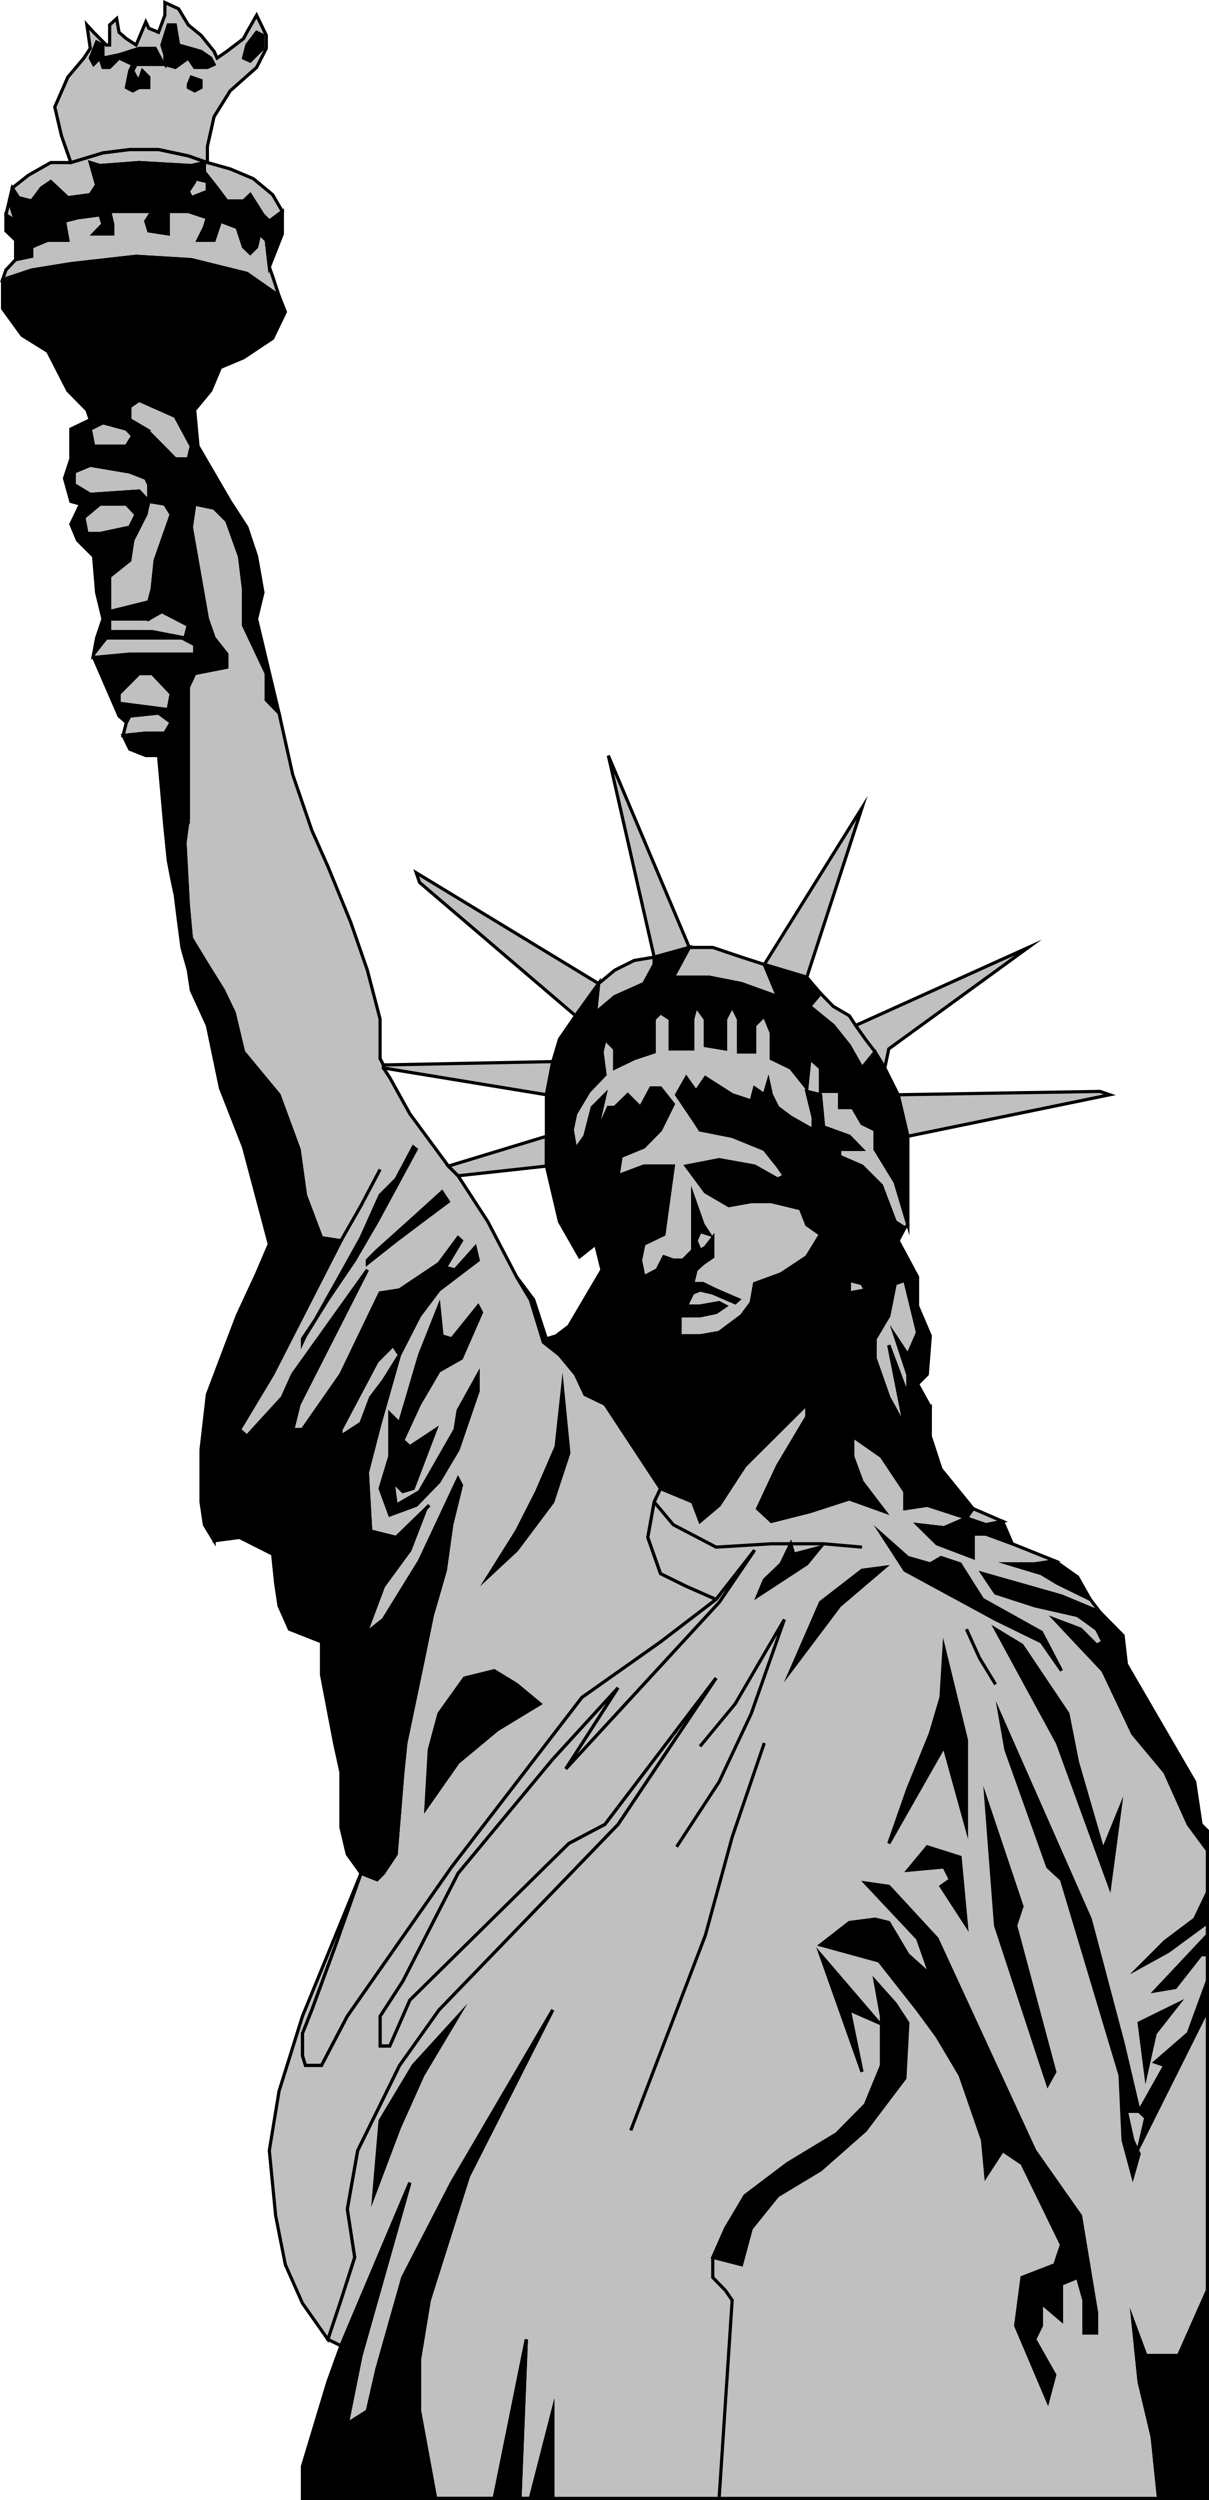
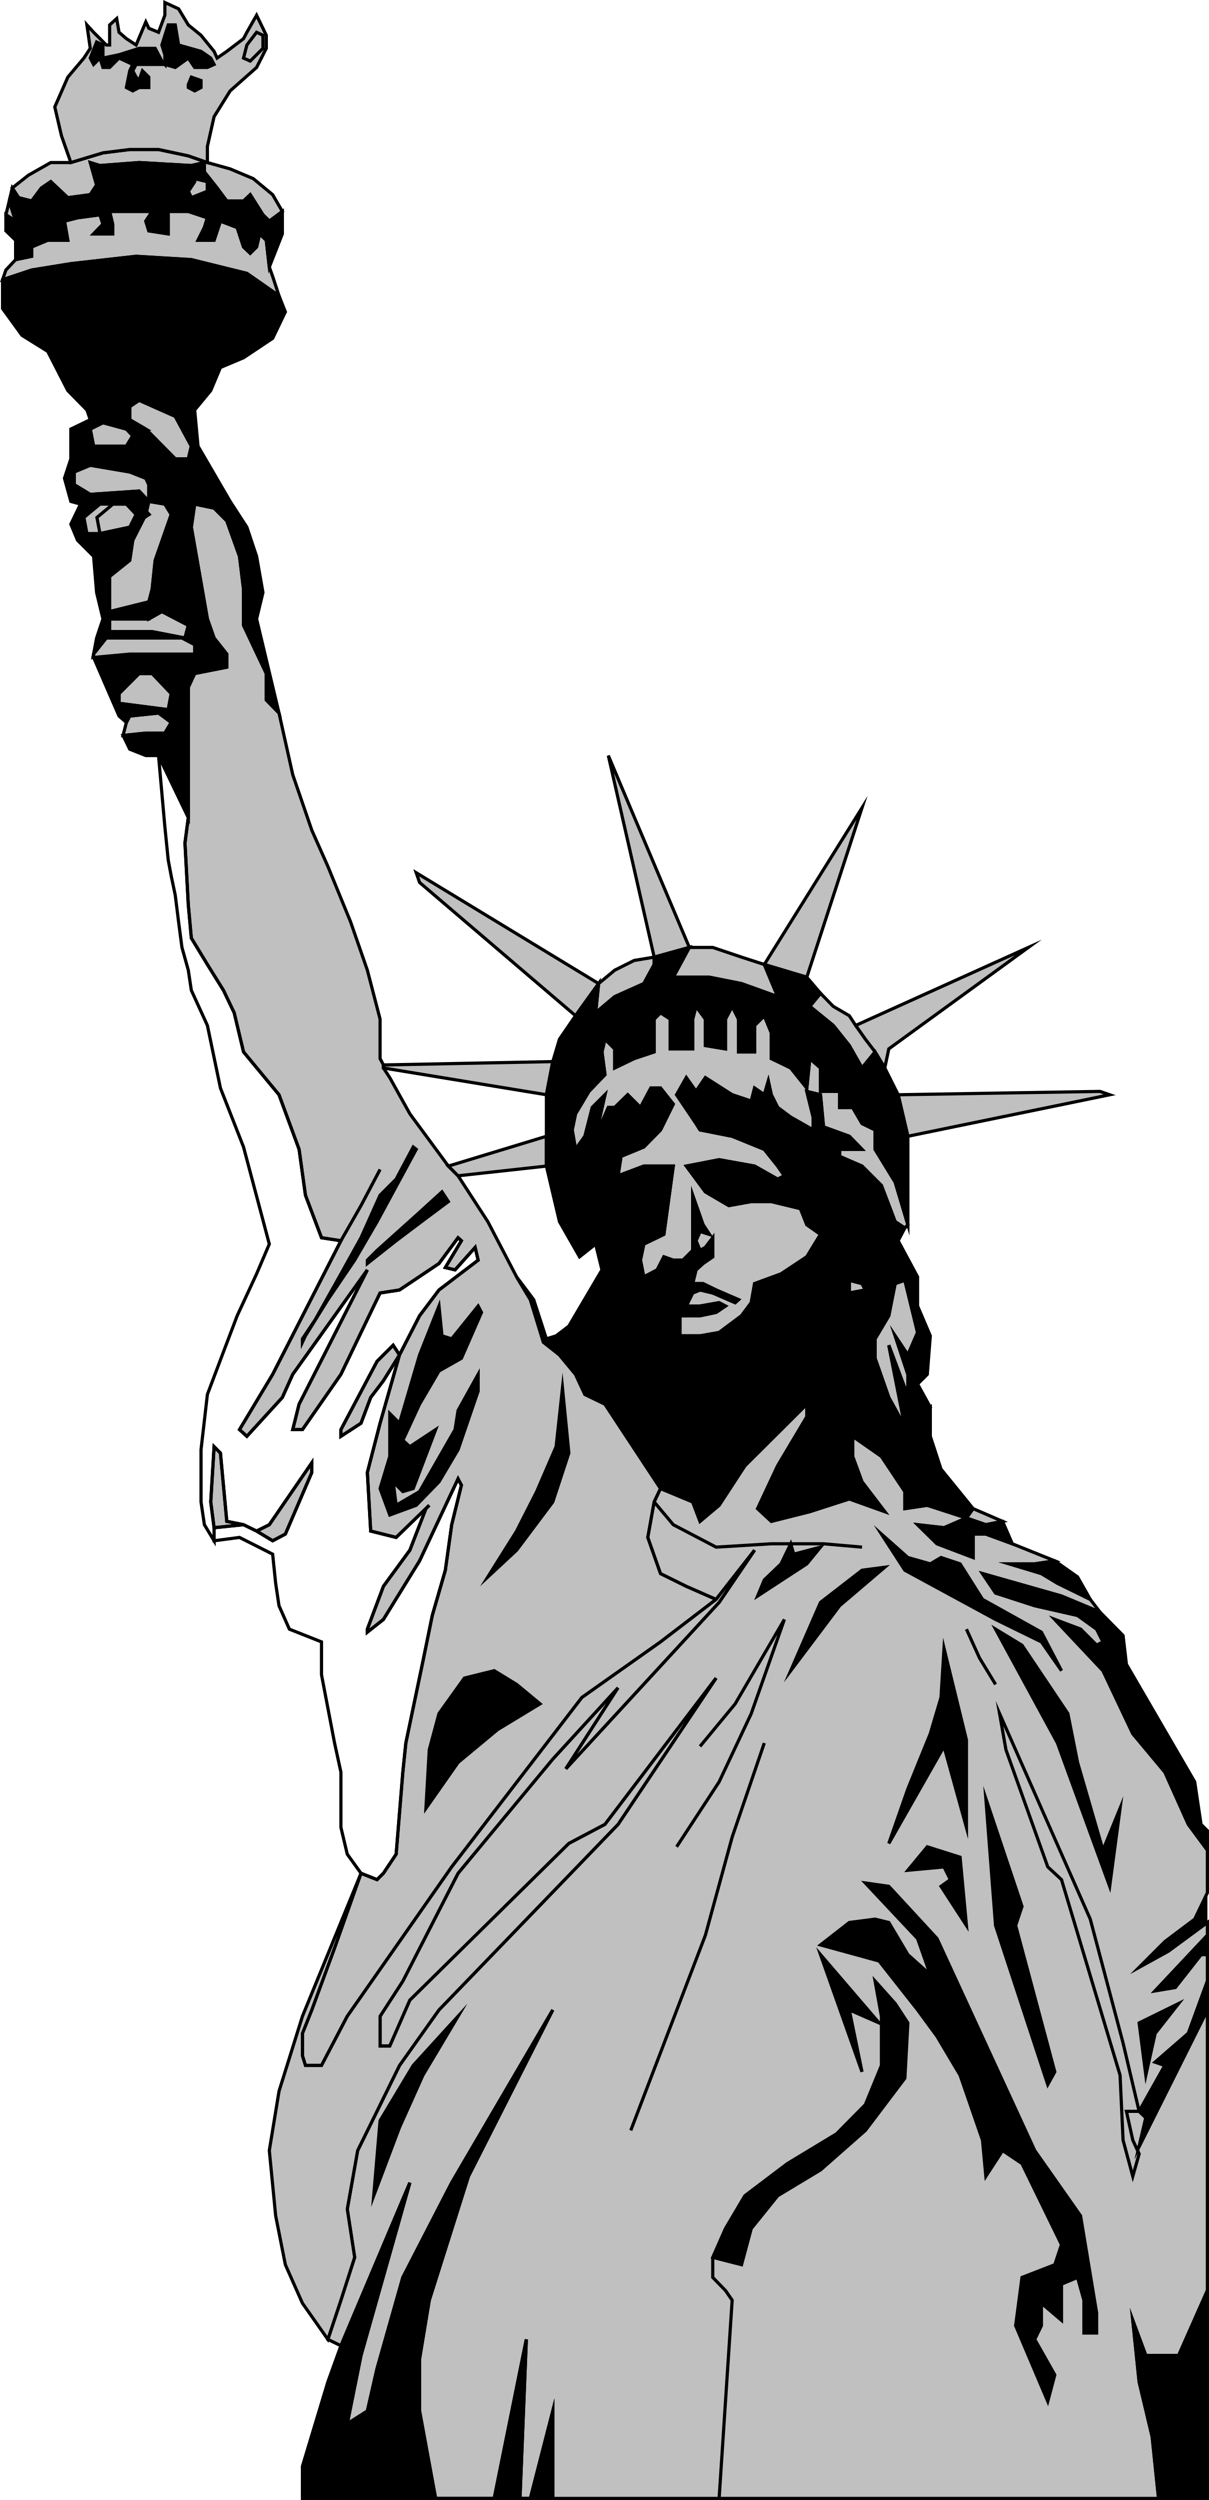
<svg xmlns="http://www.w3.org/2000/svg" width="361.24" height="746.619">
  <path fill="silver" d="m81.468 58.143-5.801-4.8-6.903-2.899-6.796-1.902-5.704-2-8.898-1.899h-8.602l-8 1-9.597 2.899h-6l-6.7 3.8-4.8 3.801 1.898 2.899 3.903 1 2.898-3.899 2.8-1.898 5.098 4.797 6.704-.899 1.898-2.898-1.898-6.703 2.898.902 11.7-.902 15.6.902 3.9-.902v2.8l3.8 4.801 2.898 3.899h5l2-1.899 3.801 6 1.903 1.899 3.898-2.899-2.898-5" />
  <path fill="none" stroke="#000" stroke-miterlimit="10" stroke-width=".952" d="m81.468 58.143-5.801-4.8-6.903-2.899-6.796-1.902-5.704-2-8.898-1.899h-8.602l-8 1-9.597 2.899h-6l-6.7 3.8-4.8 3.801 1.898 2.899 3.903 1 2.898-3.899 2.8-1.898 5.098 4.797 6.704-.899 1.898-2.898-1.898-6.703 2.898.902 11.7-.902 15.6.902 3.9-.902v2.8l3.8 4.801 2.898 3.899h5l2-1.899 3.801 6 1.903 1.899 3.898-2.899zm0 0" />
  <path fill="silver" d="m57.167 59.042-.903-1.899 1.903-2.898v-.903l3.8.903v2.898l-4.8 1.899" />
  <path fill="none" stroke="#000" stroke-miterlimit="10" stroke-width=".952" d="m57.167 59.042-.903-1.899 1.903-2.898v-.903l3.8.903v2.898zm0 0" />
  <path fill="silver" d="m4.667 77.542-2.903 3.101-1 2.899 8.704-2.899 11.699-1.898 19.5-2.203 16.5 1 16.597 4.101 9.602 6.7-1.898-5.801-1-2.797-.903-8-2-1.903-.898 3.903-1.903 1.898-2-1.898-1.898-5.8-5-1.903-1.898 5.703h-4.801l1.898-3.8.903-2.903-5.704-1.899h-6v6.7l-5.796-.899-.903-2.902 1.903-2.899H32.764l.903 3.801v2.898h-5.7l2.797-2.898-.898-2.8-6.7.898-3.902 1 1 5.703h-6l-4.796 2v2.797l-4.801 1" />
  <path fill="none" stroke="#000" stroke-miterlimit="10" stroke-width=".952" d="m4.667 77.542-2.903 3.101-1 2.899 8.704-2.899 11.699-1.898 19.5-2.203 16.5 1 16.597 4.101 9.602 6.7-1.898-5.801-1-2.797-.903-8-2-1.903-.898 3.903-1.903 1.898-2-1.898-1.898-5.8-5-1.903-1.898 5.703h-4.801l1.898-3.8.903-2.903-5.704-1.899h-6v6.7l-5.796-.899-.903-2.902 1.903-2.899H32.764l.903 3.801v2.898h-5.7l2.797-2.898-.898-2.8-6.7.898-3.902 1 1 5.703h-6l-4.796 2v2.797zm0 0" />
  <path fill="silver" d="M38.764 125.342v-3.898l2.801-1.902 10.801 4.8 4.8 8.903-.902 3.797h-3.898l-8.8-8.899-4.802-2.8" />
  <path fill="none" stroke="#000" stroke-miterlimit="10" stroke-width=".952" d="M38.764 125.342v-3.898l2.801-1.902 10.801 4.8 4.8 8.903-.902 3.797h-3.898l-8.8-8.899zm0 0" />
  <path fill="silver" d="M37.764 133.245h-9.796l-1-5.102 3.796-1.898 7 1.898 1.903 2-1.903 3.102" />
  <path fill="none" stroke="#000" stroke-miterlimit="10" stroke-width=".952" d="M37.764 133.245h-9.796l-1-5.102 3.796-1.898 7 1.898 1.903 2zm0 0" />
  <path fill="silver" d="m55.264 190.542-9.796-1.899H32.764v-3.8h11.704l3.898-2.2 7.898 4.102-1 3.797" />
  <path fill="none" stroke="#000" stroke-miterlimit="10" stroke-width=".952" d="m55.264 190.542-9.796-1.899H32.764v-3.8h11.704l3.898-2.2 7.898 4.102zm0 0" />
  <path fill="silver" d="m37.764 215.745 1-1.903 8.602-.898 3.8 2.8-1.902 3.2h-5.699l-6.8.7 1-3.9" />
  <path fill="none" stroke="#000" stroke-miterlimit="10" stroke-width=".952" d="m37.764 215.745 1-1.903 8.602-.898 3.8 2.8-1.902 3.2h-5.699l-6.8.7zm0 0" />
  <path fill="silver" d="M35.565 210.042v-2.899l6-6h3.903l5.699 6-.903 4.801-14.699-1.902" />
  <path fill="none" stroke="#000" stroke-miterlimit="10" stroke-width=".952" d="M35.565 210.042v-2.899l6-6h3.903l5.699 6-.903 4.801zm0 0" />
  <path fill="silver" d="m44.468 149.745-.903 3.898-3.898 7.7-.903 6-6 4.8v10.5l11.704-2.898 1-3.8.898-8.603 4.8-13.699-1.902-3.101-4.796-.797v-5l-.903-1.903-4.8-1.898-11.797-2-4.801 2v3.8l4.8 2.9 14.598-1 2.903 3.1" />
  <path fill="none" stroke="#000" stroke-miterlimit="10" stroke-width=".952" d="m44.468 149.745-.903 3.898-3.898 7.7-.903 6-6 4.8v10.5l11.704-2.898 1-3.8.898-8.603 4.8-13.699-1.902-3.101-4.796-.797v-5l-.903-1.903-4.8-1.898-11.797-2-4.801 2v3.8l4.8 2.9 14.598-1zm0 0" />
  <path fill="silver" d="m38.764 157.444-8.898 1.898h-3.898l-.903-4.8 4.801-4h7.898l2.903 3.101-1.903 3.801" />
-   <path fill="none" stroke="#000" stroke-miterlimit="10" stroke-width=".952" d="m38.764 157.444-8.898 1.898h-3.898l-.903-4.8 4.801-4h7.898l2.903 3.101zm0 0" />
+   <path fill="none" stroke="#000" stroke-miterlimit="10" stroke-width=".952" d="m38.764 157.444-8.898 1.898l-.903-4.8 4.801-4h7.898l2.903 3.101zm0 0" />
  <path fill="silver" d="m265.565 401.745 4.801 12.797h.898v-4.098l-3.796-11.5 3.796 5.7 2.903-6.7-3.801-15.602-2.898 1-1.903 9.602-4.097 6.898v5.801l4.097 11.7 4.801 8.699-4.8-24.297" />
  <path fill="none" stroke="#000" stroke-miterlimit="10" stroke-width=".952" d="m265.565 401.745 4.801 12.797h.898v-4.098l-3.796-11.5 3.796 5.7 2.903-6.7-3.801-15.602-2.898 1-1.903 9.602-4.097 6.898v5.801l4.097 11.7 4.801 8.699zm0 0" />
  <path fill="silver" d="m253.764 386.143 4.801-.898-1-1.903-3.8-1v3.801" />
  <path fill="none" stroke="#000" stroke-miterlimit="10" stroke-width=".952" d="m253.764 386.143 4.801-.898-1-1.903-3.8-1zm0 0" />
  <path fill="silver" d="m180.764 419.342-6-2.898-2.796-6-4.801-5.8-4.801-3.802-3.898-12.699-4.102-6.8-8.602-16.5-8.898-13.7-2.898-2.898-11.5-15.602-6-10.8-1.903-2.899v-.902l-1-1.899v-11.8l-3.8-14.598-5-14.403-6.797-16.597-4.801-10.8-5.7-16.603-4.101-18.398-3.8-3.902v-7.899l-6.802-14.398v-10.8l-1.199-9.802-3.8-10.601-3.797-3.797-5.801-1.203-1 6.902 4.8 27.398 2 5.7 3.797 4.8v3.903l-9.597 1.898-1.903 4.102v38.898l-1 7.602 1 18.5.903 9.898 4.8 7.899 4.797 7.703 3.204 6.7 2.796 11.698 10.602 12.801 6 16.3 1.898 13.7 4.801 12.7 5.801.898-20.398 39.902-9.903 16.5 2.2 2 10.601-11.602 3.102-6.898 22.296-31.2-20.398 40.098-1.898 7.602h2.898l11.5-16.5 8.898-18.5 2.801-5.8 5.801-.9 11.8-7.902 5.7-7.699 1 .899-4.8 8 2.902.703 6-6.703.898 3.8-11.7 8.903-5.8 7.7-6 11.698-1.898-2.898-4.801 4.797-10.801 20.402v2l6-3.902 2.898-7.7 3.801-5 4.801-7.699-5.8 20.399-3.802 14.703 1 17.5 7.602 1.898 9.898-9.601-1 1-4.796 12.402-7.903 10.8-4.8 12.798v.902l4.8-3.8 10.801-17.5 11.5-24.5 1 1.898-2.898 11.8-1.903 13.602-3.898 13.5-2.801 13.7-5.102 24.398-.898 8.703-2 24.5-3.8 5.7-1.9 1.897-4.8-1.898-7.898 22.3-6.801 18.5-2.801 7v6.7l.898 2.898h4.801l7.7-14.699 31.203-44.601 38.898-50.598 23.5-16.602 16.602-12.699-8.903-3.898-7.699-3.8-3.8-10.802 1.902-10.601 1.898-4-16.602-25.2" />
  <path fill="none" stroke="#000" stroke-miterlimit="10" stroke-width=".952" d="m180.764 419.342-6-2.898-2.796-6-4.801-5.8-4.801-3.802-3.898-12.699-4.102-6.8-8.602-16.5-8.898-13.7-2.898-2.898-11.5-15.602-6-10.8-1.903-2.899v-.902l-1-1.899v-11.8l-3.8-14.598-5-14.403-6.797-16.597-4.801-10.8-5.7-16.603-4.101-18.398-3.8-3.902v-7.899l-6.802-14.398v-10.8l-1.199-9.802-3.8-10.601-3.797-3.797-5.801-1.203-1 6.902 4.8 27.398 2 5.7 3.797 4.8v3.903l-9.597 1.898-1.903 4.102v38.898l-1 7.602 1 18.5.903 9.898 4.8 7.899 4.797 7.703 3.204 6.7 2.796 11.698 10.602 12.801 6 16.3 1.898 13.7 4.801 12.7 5.801.898-20.398 39.902-9.903 16.5 2.2 2 10.601-11.602 3.102-6.898 22.296-31.2-20.398 40.098-1.898 7.602h2.898l11.5-16.5 8.898-18.5 2.801-5.8 5.801-.9 11.8-7.902 5.7-7.699 1 .899-4.8 8 2.902.703 6-6.703.898 3.8-11.7 8.903-5.8 7.7-6 11.698-1.898-2.898-4.801 4.797-10.801 20.402v2l6-3.902 2.898-7.7 3.801-5 4.801-7.699-5.8 20.399-3.802 14.703 1 17.5 7.602 1.898 9.898-9.601-1 1-4.796 12.402-7.903 10.8-4.8 12.798v.902l4.8-3.8 10.801-17.5 11.5-24.5 1 1.898-2.898 11.8-1.903 13.602-3.898 13.5-2.801 13.7-5.102 24.398-.898 8.703-2 24.5-3.8 5.7-1.9 1.897-4.8-1.898-7.898 22.3-6.801 18.5-2.801 7v6.7l.898 2.898h4.801l7.7-14.699 31.203-44.601 38.898-50.598 23.5-16.602 16.602-12.699-8.903-3.898-7.699-3.8-3.8-10.802 1.902-10.601 1.898-4zm0 0" />
  <path fill="silver" d="m271.264 365.745-3.796-12.703-6-9.797v-5.801l-3.903-1.902-2.8-4.797h-3.899v-4.8h-5.7v-7l-3.198-2.802-.903 8.801-4.8-6-5.797-2.8v-7.7l-2.102-5.102-2.898 2.903v7.898h-4.801v-9.8l-1.903-3.801-2 3.8v8.903l-6-1v-7.903l-2.796-3.8-1 3.8v8.903h-6.704v-8.903l-2.898-1.898-1.898 1.898v9.801l-6 2-5.801 2.801v-5.7l-2.903-2.902-.898 3.801.898 6.801-4.796 5-4 6.7-1 4.8 1 5.8 2.796-3.902 2.204-8.597 3.796-3.801-2.796 12.398 3.796-8.597h1.903l3.898-3.801 3.801 3.8 3.102-5.8h2.898l3.8 4.8-3.8 7.7-5 5.098-6.8 2.8-.9 5.801 7.7-2.898h8.8l-2.8 20.398-6 2.899-1 4.8 1 5 4-2.097 2-3.903 2.8 1h2.9l2.902-2.898v-16.5l3.097 8.8 1.903 2.9-2.801-.9-1.2 2.798 1.2 2.902 1.597-.902 2.204-2.899v5.7l-2.903 2-2.097 1.902-1 4.097h3.097l3.903 1.903 6.699 2.898-1 .899-6.7-2.899-3.8-.898-2.2.898-1 2-.902 1.899h4.102l5.699-1 1.898 1-2.796 1.902-4.801 1h-6v6h6l5.699-1 6.7-5 2.902-3.902 1-5.7 7.898-2.898 7.7-5.102 4.1-6.699-4.1-2.898-1.9-4.801-8.698-2.102h-6l-6.704 1.2-7-4.098-5.699-7.7 9.801-1.902 10.602 1.903 6.898 3.898 2-1-2-2.898-4-5-9.602-3.903-9.597-1.898-1.2-1.902-5.8-8.598 2.898-5.102 2.903 4.102 2.796-4.102 8 5.102 5.704 1.898 1-3.898 2.898 2 1.2-4.102.902 4.102 1.898 3.8 3.898 2.9 6.704 3.8v-3.8l-1.903-7.7 4.102 1 .898 9.598 7.7 2.8 3.8 3.903h-6.699v2.097l6.7 2.903 5.8 5.797 4.102 10.8 2.898 1.903.898-1" />
  <path fill="none" stroke="#000" stroke-miterlimit="10" stroke-width=".952" d="m271.264 365.745-3.796-12.703-6-9.797v-5.801l-3.903-1.902-2.8-4.797h-3.899v-4.8h-5.7v-7l-3.198-2.802-.903 8.801-4.8-6-5.797-2.8v-7.7l-2.102-5.102-2.898 2.903v7.898h-4.801v-9.8l-1.903-3.801-2 3.8v8.903l-6-1v-7.903l-2.796-3.8-1 3.8v8.903h-6.704v-8.903l-2.898-1.898-1.898 1.898v9.801l-6 2-5.801 2.801v-5.7l-2.903-2.902-.898 3.801.898 6.801-4.796 5-4 6.7-1 4.8 1 5.8 2.796-3.902 2.204-8.597 3.796-3.801-2.796 12.398 3.796-8.597h1.903l3.898-3.801 3.801 3.8 3.102-5.8h2.898l3.8 4.8-3.8 7.7-5 5.098-6.8 2.8-.9 5.801 7.7-2.898h8.8l-2.8 20.398-6 2.899-1 4.8 1 5 4-2.097 2-3.903 2.8 1h2.9l2.902-2.898v-16.5l3.097 8.8 1.903 2.9-2.801-.9-1.2 2.798 1.2 2.902 1.597-.902 2.204-2.899v5.7l-2.903 2-2.097 1.902-1 4.097h3.097l3.903 1.903 6.699 2.898-1 .899-6.7-2.899-3.8-.898-2.2.898-1 2-.902 1.899h4.102l5.699-1 1.898 1-2.796 1.902-4.801 1h-6v6h6l5.699-1 6.7-5 2.902-3.902 1-5.7 7.898-2.898 7.7-5.102 4.1-6.699-4.1-2.898-1.9-4.801-8.698-2.102h-6l-6.704 1.2-7-4.098-5.699-7.7 9.801-1.902 10.602 1.903 6.898 3.898 2-1-2-2.898-4-5-9.602-3.903-9.597-1.898-1.2-1.902-5.8-8.598 2.898-5.102 2.903 4.102 2.796-4.102 8 5.102 5.704 1.898 1-3.898 2.898 2 1.2-4.102.902 4.102 1.898 3.8 3.898 2.9 6.704 3.8v-3.8l-1.903-7.7 4.102 1 .898 9.598 7.7 2.8 3.8 3.903h-6.699v2.097l6.7 2.903 5.8 5.797 4.102 10.8 2.898 1.903zm0 0" />
  <path fill="silver" d="m163.264 348.245-26.398 2.898-2.898-2.898 29.296-8.903v8.903" />
  <path fill="none" stroke="#000" stroke-miterlimit="10" stroke-width=".952" d="m163.264 348.245-26.398 2.898-2.898-2.898 29.296-8.903zm0 0" />
  <path fill="silver" d="m163.264 326.944-48.699-8v-.902l50.602-1-1.903 9.902" />
  <path fill="none" stroke="#000" stroke-miterlimit="10" stroke-width=".952" d="m163.264 326.944-48.699-8v-.902l50.602-1zm0 0" />
  <path fill="silver" d="m241.065 291.842 16.5-50.597-29.199 46.797 4 9.601-10.8-3.898-9.598-1.903h-10.801l4.8-8.898-24.203-57.3 13.704 60.198v2.2l-3.102 5.703-8.7 3.898-5.698 4.801.898-8.7-6.898 9.598-46.602-39.8-1-2.899 54.5 33.102 4.8-4 5.802-2.903 6-1 10.5-2.898h7l8.597 2.898 6.801 2.2 12.7 3.8" />
  <path fill="none" stroke="#000" stroke-miterlimit="10" stroke-width=".952" d="m241.065 291.842 16.5-50.597-29.199 46.797 4 9.601-10.8-3.898-9.598-1.903h-10.801l4.8-8.898-24.203-57.3 13.704 60.198v2.2l-3.102 5.703-8.7 3.898-5.698 4.801.898-8.7-6.898 9.598-46.602-39.8-1-2.899 54.5 33.102 4.8-4 5.802-2.903 6-1 10.5-2.898h7l8.597 2.898 6.801 2.2zm0 0" />
  <path fill="silver" d="m255.667 306.245 51.597-23.301-41.699 30.3-1.199 5.7-2.898-4.8-3.903 4.8-3.8-6.7-4.797-6-7-5.702 3.199-3.899 3.8 3.899 4.797 2.8 1.903 2.903" />
  <path fill="none" stroke="#000" stroke-miterlimit="10" stroke-width=".952" d="m255.667 306.245 51.597-23.301-41.699 30.3-1.199 5.7-2.898-4.8-3.903 4.8-3.8-6.7-4.797-6-7-5.702 3.199-3.899 3.8 3.899 4.797 2.8zm0 0" />
  <path fill="silver" d="m268.366 326.944 60.3-1 2.9 1-60.302 12.398-2.898-12.398" />
  <path fill="none" stroke="#000" stroke-miterlimit="10" stroke-width=".952" d="m268.366 326.944 60.3-1 2.9 1-60.302 12.398zm0 0" />
  <path fill="silver" d="M214.866 746.143h131.3l-1.902-18.398-3.898-16.403-1.898-18.398 3.898 10.5h9.8l8.598-19.402v-83.797l-20.398 40.797 2-8.598-2-1.902 7.7-13.7-2.9-1 9.9-8.597 5.698-15.602v-7.898h-1.898l-7.7 9.797-6 1 15.598-16.598v-3.8l-11.699 8.6-8.699 4.798 7.7-7.7 8.902-6.699 3.796-7.898v-12.703l-5.699-7.7-7-15.597-9.597-11.5-8.903-18.801-14.398-15.3 7.699 2.898 4.8 4.8 1.9-1-1.9-3.8-5.698-4.098-12.801-2.902-11.7-3.797-3.902-5.801 23.602 6.7 11.5 4.8-2.903-3.8-9.796-4.802-4.801-2.898-9.602-2.902h7.602l6-.899-12.7-5.101-7.902-2.899h-3.8v7l-10.797-4.101-5.801-5.7 7.898.903 6.7-2.903 2-2.8 8.8 3.8-5 1-5.8-2-11.7-3.8-6.699 1v-5.098l-7-10.5-8.602-6v6l2.801 7.598 6.801 8.902-10.602-3.8-11.796 3.8-11.5 2.898-4.102-3.8 6-12.797 8.7-14.602v-3.8l-18.5 18.402-7.7 11.797-5.7 4.8-2.198-5.8-9.602-4-1.898 4-1.903 10.601 3.801 10.801 7.7 3.8 8.902 3.9 11.5-14.7-10.602 15.598-45.8 49.703 15.6-24.203-19.5 21.3-28.3 34.102-16.5 32.2-6.8 10.5v8.898h2.902l6-13.7 47.5-46.8 10.796-5.7 33.204-43.699-29.301 43.7-53.5 55.402-11.801 16.597-12.5 25.403-3.102 17.5 2.204 14.398-4.102 12.801-3.898 11.7 3.898 1.898 20.602-48.7-14.602 51.602-4.102 20.398 6-3.8 2.903-12.7 7.699-27.199 14.602-28.3 30.199-51.598-25.2 49.7-11.703 37-2.898 17.5v15.597l4.8 26.101h17.5l9.598-47.5-1.898 47.5h3.102l6.699-26.101v26.101h49.699" />
  <path fill="none" stroke="#000" stroke-miterlimit="10" stroke-width=".952" d="M214.866 746.143h131.3l-1.902-18.398-3.898-16.403-1.898-18.398 3.898 10.5h9.8l8.598-19.402v-83.797l-20.398 40.797 2-8.598-2-1.902 7.7-13.7-2.9-1 9.9-8.597 5.698-15.602v-7.898h-1.898l-7.7 9.797-6 1 15.598-16.598v-3.8l-11.699 8.6-8.699 4.798 7.7-7.7 8.902-6.699 3.796-7.898v-12.703l-5.699-7.7-7-15.597-9.597-11.5-8.903-18.801-14.398-15.3 7.699 2.898 4.8 4.8 1.9-1-1.9-3.8-5.698-4.098-12.801-2.902-11.7-3.797-3.902-5.8 23.602 6.698 11.5 4.801-2.903-3.8-9.796-4.802-4.801-2.898-9.602-2.902h7.602l6-.899-12.7-5.101-7.902-2.899h-3.8v7l-10.797-4.101-5.801-5.7 7.898.903 6.7-2.903 2-2.8 8.8 3.8-5 1-5.8-2-11.7-3.8-6.699 1v-5.098l-7-10.5-8.602-6v6l2.801 7.598 6.801 8.902-10.602-3.8-11.796 3.8-11.5 2.898-4.102-3.8 6-12.797 8.7-14.602v-3.8l-18.5 18.402-7.7 11.797-5.7 4.8-2.198-5.8-9.602-4-1.898 4-1.903 10.601 3.801 10.801 7.7 3.8 8.902 3.9 11.5-14.7-10.602 15.598-45.8 49.703 15.6-24.203-19.5 21.3-28.3 34.102-16.5 32.2-6.8 10.5v8.898h2.902l6-13.7 47.5-46.8 10.796-5.7 33.204-43.699-29.301 43.7-53.5 55.402-11.801 16.597-12.5 25.403-3.102 17.5 2.204 14.398-4.102 12.801-3.898 11.7 3.898 1.898 20.602-48.7-14.602 51.602-4.102 20.398 6-3.8 2.903-12.7 7.699-27.199 14.602-28.3 30.199-51.598-25.2 49.7-11.703 37-2.898 17.5v15.597l4.8 26.101h17.5l9.598-47.5-1.898 47.5h3.102l6.699-26.101v26.101zm0 0" />
  <path fill="silver" d="m25.065 17.342 1.903-2.898-1-7 2 2.2 3.796 3.8h1v-6l2.102-1.902.7 4.101 2.198 1.899 2.903 1.902 2.898-6.902.903 1.902 2.898 1.2 1.898-5.102V.745l4.102 1.898 2.898 4.801 3.801 3.098 3.903 4.8.898 2 2.898-2 5-3.8 1-1.899 2.903-5.101 2.898 6v3.902l-2.898 5.7-7.903 7-4.796 7.698-2 8.903v4.797l-5.704-2-8.898-1.899h-8.602l-8 1-9.597 2.899-2.801-8-2-8.598 3.898-8.902 4.801-5.7" />
  <path fill="none" stroke="#000" stroke-miterlimit="10" stroke-width=".952" d="m25.065 17.342 1.903-2.898-1-7 2 2.2 3.796 3.8h1v-6l2.102-1.902.7 4.101 2.198 1.899 2.903 1.902 2.898-6.902.903 1.902 2.898 1.2 1.898-5.102V.745l4.102 1.898 2.898 4.801 3.801 3.098 3.903 4.8.898 2 2.898-2 5-3.8 1-1.899 2.903-5.101 2.898 6v3.902l-2.898 5.7-7.903 7-4.796 7.698-2 8.903v4.797l-5.704-2-8.898-1.899h-8.602l-8 1-9.597 2.899-2.801-8-2-8.598 3.898-8.902zm0 0" />
  <path fill="silver" stroke="#000" stroke-miterlimit="10" stroke-width=".952" d="m2.764 60.042-1 4.101 2.903 1.899zm0 0" />
  <path fill="silver" d="m63.968 432.042 1.898 1.902 1.898 20.398 5 1 3.903 1.903 3.8-1.903 12.7-18.5v2.903l-7.903 18.398-3.796 2-4.801-2.898-3.903-1.903-8.796.903-1-7.703 1-16.5" />
  <path fill="none" stroke="#000" stroke-miterlimit="10" stroke-width=".952" d="m63.968 432.042 1.898 1.902 1.898 20.398 5 1 3.903 1.903 3.8-1.903 12.7-18.5v2.903l-7.903 18.398-3.796 2-4.801-2.898-3.903-1.903-8.796.903-1-7.703zm0 0" />
  <path d="m179.866 379.245-1.898-7.703-4.801 3.8-6-10.5-3.903-16.597v-21.301l1.903-9.902 2-6.7 4.8-7 6.899-9.597-.898 8.699 5.699-4.8 8.699-3.9 3.102-5.702v-2.2l10.5-2.898-4.801 8.898h10.8l9.598 1.903 10.801 3.898-4-9.601 12.7 3.8 4.1 4.801-3.198 3.899 7 5.703 4.796 6 3.801 6.699 3.903-4.8 2.898 4.8 4 8 2.898 12.398v26.403l-3.796-12.703-6-9.797v-5.801l-3.903-1.902-2.8-4.797h-3.899v-4.801h-5.7v-7l-3.198-2.8-.903 8.8-4.8-6-5.797-2.8v-7.7l-2.102-5.102-2.898 2.903v7.898h-4.801v-9.8l-1.903-3.801-2 3.8v8.903l-6-1v-7.903l-2.796-3.8-1 3.8v8.903h-6.704v-8.903l-2.898-1.898-1.898 1.898v9.801l-6 2-5.801 2.801v-5.7l-2.903-2.902-.898 3.801.898 6.801-4.796 5-4 6.7-1 4.8 1 5.8 2.796-3.902 2.204-8.597 3.796-3.801-2.796 12.398 3.796-8.597h1.903l3.898-3.801 3.801 3.8 3.102-5.8h2.898l3.8 4.8-3.8 7.7-5 5.098-6.8 2.8-.9 5.801 7.7-2.898h8.8l-2.8 20.398-6 2.899-1 4.8 1 5-12.5-2.097" />
  <path fill="none" stroke="#000" stroke-miterlimit="10" stroke-width=".952" d="m179.866 379.245-1.898-7.703-4.801 3.8-6-10.5-3.903-16.597v-21.301l1.903-9.902 2-6.7 4.8-7 6.899-9.597-.898 8.699 5.699-4.8 8.699-3.9 3.102-5.702v-2.2l10.5-2.898-4.801 8.898h10.8l9.598 1.903 10.801 3.898-4-9.601 12.7 3.8 4.1 4.801-3.198 3.899 7 5.703 4.796 6 3.801 6.699 3.903-4.8 2.898 4.8 4 8 2.898 12.398v26.403l-3.796-12.703-6-9.797v-5.801l-3.903-1.902-2.8-4.797h-3.899v-4.801h-5.7v-7l-3.198-2.8-.903 8.8-4.8-6-5.797-2.8v-7.7l-2.102-5.102-2.898 2.903v7.898h-4.801v-9.8l-1.903-3.801-2 3.8v8.903l-6-1v-7.903l-2.796-3.8-1 3.8v8.903h-6.704v-8.903l-2.898-1.898-1.898 1.898v9.801l-6 2-5.801 2.801v-5.7l-2.903-2.902-.898 3.801.898 6.801-4.796 5-4 6.7-1 4.8 1 5.8 2.796-3.902 2.204-8.597 3.796-3.801-2.796 12.398 3.796-8.597h1.903l3.898-3.801 3.801 3.8 3.102-5.8h2.898l3.8 4.8-3.8 7.7-5 5.098-6.8 2.8-.9 5.801 7.7-2.898h8.8l-2.8 20.398-6 2.899-1 4.8 1 5zm0 0" />
  <path d="m76.667 166.143-2.903-8.699-5-7.7-9.597-16.5-1-10.8 4.8-5.8 2.899-6.9 6.898-2.902 8.704-5.8 3.796-7.899-1.898-4.8-9.602-6.7-16.597-4.101-16.5-1-19.5 2.203-11.7 1.898-8.703 2.899v8.601l5.801 8 7.7 4.801 6 11.7 5.703 5.8 1 2.898-5.801 2.801v8.899l-1.903 5.8 1.903 6.903 2.898.797-2.898 6 2 4.8 4.8 4.801.899 10.801 1.898 7.898-1.898 5.7-.898 4.8 3.796-4.8h23.5l-9.796-1.899H32.764v-3.8h11.704v-5.098l-11.704 2.898v-10.5l6-4.8.903-6 3.898-7.7h-2.898l-1.903 3.801-8.898 1.898h-3.898l-.903-4.8 4.801-4h7.898l2.903 3.101h2.898l.903-3.898-2.903-3.102-14.597 1-4.801-2.898v-3.801l4.8-2 11.797 2-1-7.7h-9.796l-1-5.1 3.796-1.9 7 1.9h5.801l-4.8-2.802v-3.898l2.8-1.902 10.801 4.8 4.8 8.903-.902 3.797h-3.898l-8.8-8.899h-5.802l1.903 2-1.903 3.102 1 7.699 4.801 1.898.903 1.903v5l4.796.797 1.903 3.101-4.801 13.7-.898 8.601-1 3.8v5.098l3.898-2.199 7.898 4.102-1 3.797h-.898l3.8 2v2.8H38.765l-10.796 1 7.597 17.5 2.2 1.903 1-1.903 8.601-.898 2.898-1-14.699-1.902v-2.899l6-6h3.903l5.699 6-.903 4.801-2.898 1 3.8 2.8-1.902 3.2h-5.699l-6.8.7 2 4.1 4.8 1.9h3.801l8.898 18.5v-38.9l1.903-4.1 9.597-1.9v-3.902l-3.796-4.8-2-5.7-4.801-27.398 1-6.902 5.8 1.203 3.797 3.797 3.801 10.601 1.2 9.801v10.8l6.8 14.4v7.898l3.801 3.902-6.7-28.102 1.9-7.898-1.9-10.8" />
  <path fill="none" stroke="#000" stroke-miterlimit="10" stroke-width=".952" d="m76.667 166.143-2.903-8.699-5-7.7-9.597-16.5-1-10.8 4.8-5.8 2.899-6.9 6.898-2.902 8.704-5.8 3.796-7.899-1.898-4.8-9.602-6.7-16.597-4.101-16.5-1-19.5 2.203-11.7 1.898-8.703 2.899v8.601l5.801 8 7.7 4.801 6 11.7 5.703 5.8 1 2.898-5.801 2.801v8.899l-1.903 5.8 1.903 6.903 2.898.797-2.898 6 2 4.8 4.8 4.801.899 10.801 1.898 7.898-1.898 5.7-.898 4.8 3.796-4.8h23.5l-9.796-1.899H32.764v-3.8h11.704v-5.098l-11.704 2.898v-10.5l6-4.8.903-6 3.898-7.7h-2.898l-1.903 3.801-8.898 1.898h-3.898l-.903-4.8 4.801-4h7.898l2.903 3.101h2.898l.903-3.898-2.903-3.102-14.597 1-4.801-2.898v-3.801l4.8-2 11.797 2-1-7.7h-9.796l-1-5.1 3.796-1.9 7 1.9h5.801l-4.8-2.802v-3.898l2.8-1.902 10.801 4.8 4.8 8.903-.902 3.797h-3.898l-8.8-8.899h-5.802l1.903 2-1.903 3.102 1 7.699 4.801 1.898.903 1.903v5l4.796.797 1.903 3.101-4.801 13.7-.898 8.601-1 3.8v5.098l3.898-2.199 7.898 4.102-1 3.797h-.898l3.8 2v2.8H38.765l-10.796 1 7.597 17.5 2.2 1.903 1-1.903 8.601-.898 2.898-1-14.699-1.902v-2.899l6-6h3.903l5.699 6-.903 4.801-2.898 1 3.8 2.8-1.902 3.2h-5.699l-6.8.7 2 4.1 4.8 1.9h3.801l8.898 18.5v-38.9l1.903-4.1 9.597-1.9v-3.902l-3.796-4.8-2-5.7-4.801-27.398 1-6.902 5.8 1.203 3.797 3.797 3.801 10.601 1.2 9.801v10.8l6.8 14.4v7.898l3.801 3.902-6.7-28.102 1.9-7.898zm0 0" />
  <path d="m3.667 56.143-.903 3.899 1.903 6-2.903-1.899v4.801l2.903 2.8v5.798l4.8-1v-2.797l4.797-2h6l-1-5.703 3.903-1 6.699-.899.898 2.801-2.796 2.898h5.699v-2.898l-.903-3.8h12.704l-1.903 2.898.903 2.902 5.796.898v-6.699h6l5.704 1.899-.903 2.902-1.898 3.8h4.8l1.899-5.702 5 1.902 1.898 5.8 2 1.9 1.903-1.9.898-3.902 2 1.903.903 8 3.898-9.903v-6.699l-3.898 2.899-1.903-1.899-3.8-6-2 1.899h-5l-2.899-3.899-2.898 1-4.801 1.899-.903-1.899 1.903-2.898v-.903l3.8.903v2.898l2.899-1-3.8-4.8v-2.801l-3.9.902-15.6-.902-11.7.902-2.898-.902 1.898 6.703-1.898 2.898-6.704.899-5.097-4.797-2.801 1.898-2.898 3.899-3.903-1-1.898-2.899" />
  <path fill="none" stroke="#000" stroke-miterlimit="10" stroke-width=".952" d="m3.667 56.143-.903 3.899 1.903 6-2.903-1.899v4.801l2.903 2.8v5.798l4.8-1v-2.797l4.797-2h6l-1-5.703 3.903-1 6.699-.899.898 2.801-2.796 2.898h5.699v-2.898l-.903-3.8h12.704l-1.903 2.898.903 2.902 5.796.898v-6.699h6l5.704 1.899-.903 2.902-1.898 3.8h4.8l1.899-5.702 5 1.902 1.898 5.8 2 1.9 1.903-1.9.898-3.902 2 1.903.903 8 3.898-9.903v-6.699l-3.898 2.899-1.903-1.899-3.8-6-2 1.899h-5l-2.899-3.899-2.898 1-4.801 1.899-.903-1.899 1.903-2.898v-.903l3.8.903v2.898l2.899-1-3.8-4.8v-2.801l-3.9.902-15.6-.902-11.7.902-2.898-.902 1.898 6.703-1.898 2.898-6.704.899-5.097-4.797-2.801 1.898-2.898 3.899-3.903-1zm0 0" />
  <path d="m210.065 377.342-2.097 1.903-1 4.097h3.097l3.903 1.903 6.699 2.898-1 .899-6.7-2.899-3.8-.898-2.2.898-1 2-.902 1.899h4.102l5.699-1 1.898 1-2.796 1.902-4.801 1h-6v6h6l5.699-1 6.7-5 2.902-3.902 1-5.7 7.898-2.898 7.7-5.102 4.1-6.699 8.598 13.7v3.8l4.801-.898-1-1.903-3.8-1-8.598-13.699-4.102-2.898-1.898-4.801-8.7-2.102h-6l-6.703 1.2-7-4.098-5.699-7.7 9.801-1.902 10.602 1.903 6.898 3.898 2-1-2-2.898-4-5-9.602-3.903-9.597-1.898-1.2-1.902-5.8-8.598 2.898-5.102 2.903 4.102 2.796-4.102 8 5.102 5.704 1.898 1-3.898 2.898 2 1.2-4.102.902 4.102 1.898 3.8 3.898 2.9 6.704 3.8v-3.8l-1.903-7.7 4.102 1 .898 9.598 7.7 2.8 3.8 3.903h-6.699v2.097l6.7 2.903 5.8 5.797 4.102 10.8 2.898 1.903-2 3.797 5.8 10.8v8.7l3.802 8.902-.903 11.5-2.898 2.898 3.8 6.903-7.601 5.797-4.8-24.297 4.8 12.797h.898v-4.098l-3.796-11.5 3.796 5.7 2.903-6.7-3.801-15.602-2.898 1-1.903 9.602-4.097 6.898v5.801l4.097 11.7 4.801 8.699 7.602-5.797v8.699l3.199 9.8 9.597 11.798-2 2.8-11.699-3.8-6.699 1v-5.098l-7-10.5-8.602-6v6l2.801 7.598 6.801 8.902-10.602-3.8-11.796 3.8-11.5 2.898-4.102-3.8 6-12.797 8.7-14.602v-3.8l-18.5 18.402-7.7 11.797-5.7 4.8-2.198-5.8-9.602-4-16.602-25.2-6-2.898-2.796-6-4.801-5.8-4.801-3.802-3.898-12.699-4.102-6.8 5.102 6.8 3.796 11.7 2.903-.899 3.8-2.902 9.899-16.797 12.5 2.097 4-2.097 2-3.903 2.8 1h2.9l2.902-2.898v-16.5l3.097 8.8 1.903 2.9-2.801-.9-1.2 2.798 1.2 2.902 1.597-.902 2.204-2.899v5.7l-2.903 2" />
  <path fill="none" stroke="#000" stroke-miterlimit="10" stroke-width=".952" d="m210.065 377.342-2.097 1.903-1 4.097h3.097l3.903 1.903 6.699 2.898-1 .899-6.7-2.899-3.8-.898-2.2.898-1 2-.902 1.899h4.102l5.699-1 1.898 1-2.796 1.902-4.801 1h-6v6h6l5.699-1 6.7-5 2.902-3.902 1-5.7 7.898-2.898 7.7-5.102 4.1-6.699 8.598 13.7v3.8l4.801-.898-1-1.903-3.8-1-8.598-13.699-4.102-2.898-1.898-4.801-8.7-2.102h-6l-6.703 1.2-7-4.098-5.699-7.7 9.801-1.902 10.602 1.903 6.898 3.898 2-1-2-2.898-4-5-9.602-3.903-9.597-1.898-1.2-1.902-5.8-8.598 2.898-5.102 2.903 4.102 2.796-4.102 8 5.102 5.704 1.898 1-3.898 2.898 2 1.2-4.102.902 4.102 1.898 3.8 3.898 2.9 6.704 3.8v-3.8l-1.903-7.7 4.102 1 .898 9.598 7.7 2.8 3.8 3.903h-6.699v2.097l6.7 2.903 5.8 5.797 4.102 10.8 2.898 1.903-2 3.797 5.8 10.8v8.7l3.802 8.902-.903 11.5-2.898 2.898 3.8 6.903-7.601 5.797-4.8-24.297 4.8 12.797h.898v-4.098l-3.796-11.5 3.796 5.7 2.903-6.7-3.801-15.602-2.898 1-1.903 9.602-4.097 6.898v5.801l4.097 11.7 4.801 8.699 7.602-5.797v8.699l3.199 9.8 9.597 11.798-2 2.8-11.699-3.8-6.699 1v-5.098l-7-10.5-8.602-6v6l2.801 7.598 6.801 8.902-10.602-3.8-11.796 3.8-11.5 2.898-4.102-3.8 6-12.797 8.7-14.602v-3.8l-18.5 18.402-7.7 11.797-5.7 4.8-2.198-5.8-9.602-4-16.602-25.2-6-2.898-2.796-6-4.801-5.8-4.801-3.802-3.898-12.699-4.102-6.8 5.102 6.8 3.796 11.7 2.903-.899 3.8-2.902 9.899-16.797 12.5 2.097 4-2.097 2-3.903 2.8 1h2.9l2.902-2.898v-16.5l3.097 8.8 1.903 2.9-2.801-.9-1.2 2.798 1.2 2.902 1.597-.902 2.204-2.899v5.7zm0 0" />
-   <path d="M78.565 14.444v-3.902l-1.898-.899-2.903 3.801-1 3.898 2 .903 3.801-3.8" />
  <path fill="none" stroke="#000" stroke-miterlimit="10" stroke-width=".952" d="M78.565 14.444v-3.902l-1.898-.899-2.903 3.801-1 3.898 2 .903zm0 0" />
  <path d="m56.264 26.143 1.903 1 1.898-1v-2.101l-2.898-1-.903 2.203v.898" />
  <path fill="none" stroke="#000" stroke-miterlimit="10" stroke-width=".952" d="m56.264 26.143 1.903 1 1.898-1v-2.101l-2.898-1-.903 2.203zm0 0" />
  <path d="m52.366 20.143 3.898-2.8 1.903 2.8h3.8l2-.898-1-1.903-2.902-2-6.699-1.898-1-6h-2.102l-1.898 6 .898 2.898v2.903l-.898-1-2-3.8h-4.8l-6 1.897-4.802 1v-3.898l-1.898-.902-1.898 4.8 1 1.903 1.898-1.903.898 2.801h2l2.801-2.8 4.102 1.902-.903 1.898-1 5 1.903 1 1.898-1h2.903v-3.101l-1.903-1.899-1 2.899-.898-1-1-1.899 1-1.898h8.597l3.102.898" />
  <path fill="none" stroke="#000" stroke-miterlimit="10" stroke-width=".952" d="m52.366 20.143 3.898-2.8 1.903 2.8h3.8l2-.898-1-1.903-2.902-2-6.699-1.898-1-6h-2.102l-1.898 6 .898 2.898v2.903l-.898-1-2-3.8h-4.8l-6 1.897-4.802 1v-3.898l-1.898-.902-1.898 4.8 1 1.903 1.898-1.903.898 2.801h2l2.801-2.8 4.102 1.902-.903 1.898-1 5 1.903 1 1.898-1h2.903v-3.101l-1.903-1.899-1 2.899-.898-1-1-1.899 1-1.898h8.597zm0 0" />
  <path fill="silver" d="M27.968 196.342v-1l3.796-4.8h22.602l3.8 2v2.8H38.765l-10.796 1" />
  <path fill="none" stroke="#000" stroke-miterlimit="10" stroke-width=".952" d="M27.968 196.342v-1l3.796-4.8h22.602l3.8 2v2.8H38.765zm0 0" />
  <path d="m168.065 414.542 1.903 19.402-4.801 14.598-10.801 14.402-8.602 8 8.602-13.7 6-11.8 5.8-13.402 1.9-17.5" />
  <path fill="none" stroke="#000" stroke-miterlimit="10" stroke-width=".952" d="m168.065 414.542 1.903 19.402-4.801 14.598-10.801 14.402-8.602 8 8.602-13.7 6-11.8 5.8-13.402zm0 0" />
  <path d="m131.167 390.042.898 8.902 2.903.898 7.898-9.8 1 1.902-6 13.7-6.7 3.8-5.8 9.898-5 10.801 2.102 1.899 7.699-5.098-6.7 17.598-3.101.902-2.898-2.902.898 7 7-4.098 10.602-18.5.898-5.7 6-10.8v5l-6 17.5-5.7 9.598-6.8 7-7.898 2.902-2.903-7.902 2.903-9.598v-12.8l2.898 2.898 6-20.399 5.8-14.601" />
  <path fill="none" stroke="#000" stroke-miterlimit="10" stroke-width=".952" d="m131.167 390.042.898 8.902 2.903.898 7.898-9.8 1 1.902-6 13.7-6.7 3.8-5.8 9.898-5 10.801 2.102 1.899 7.699-5.098-6.7 17.598-3.101.902-2.898-2.902.898 7 7-4.098 10.602-18.5.898-5.7 6-10.8v5l-6 17.5-5.7 9.598-6.8 7-7.898 2.902-2.903-7.902 2.903-9.598v-12.8l2.898 2.898 6-20.399zm0 0" />
  <path d="m132.065 355.944 1.903 2.898-6.704 5-8.898 6.7-8.602 6.8v-1l2.903-2.898 11.699-10.5 7.7-7" />
  <path fill="none" stroke="#000" stroke-miterlimit="10" stroke-width=".952" d="m132.065 355.944 1.903 2.898-6.704 5-8.898 6.7-8.602 6.8v-1l2.903-2.898 11.699-10.5zm0 0" />
  <path d="m123.468 342.542.898.703-11.7 21.597-6.698 11.5-8 11.801-6.704 10.801-.898 1.898v-1l3.8-5.699 7.7-13.699 6-10.8 5.7-12.7 4.8-4.8 5.102-9.602" />
  <path fill="none" stroke="#000" stroke-miterlimit="10" stroke-width=".952" d="m123.468 342.542.898.703-11.7 21.597-6.698 11.5-8 11.801-6.704 10.801-.898 1.898v-1l3.8-5.699 7.7-13.699 6-10.8 5.7-12.7 4.8-4.8zm0 0" />
  <path d="m103.764 723.842 6-3.8 2.903-12.7 7.699-27.199 14.602-28.3 30.199-51.598-25.2 49.699-11.703 37-2.898 17.5v15.598l4.8 26.101h17.5l9.598-47.5-1.898 47.5h3.102l6.699-26.101v26.101H90.366v-9.601l7.602-25.2 3.898-10.8 20.602-48.7-14.602 51.602-4.102 20.398" />
  <path fill="none" stroke="#000" stroke-miterlimit="10" stroke-width=".952" d="m103.764 723.842 6-3.8 2.903-12.7 7.699-27.199 14.602-28.3 30.199-51.598-25.2 49.699-11.703 37-2.898 17.5v15.598l4.8 26.101h17.5l9.598-47.5-1.898 47.5h3.102l6.699-26.101v26.101H90.366v-9.601l7.602-25.2 3.898-10.8 20.602-48.7-14.602 51.602zm0 0" />
  <path d="M360.764 746.143v-62.101l-8.597 19.402h-9.801l-3.898-10.5 1.898 18.398 3.898 16.403 1.903 18.398h14.597" />
  <path fill="none" stroke="#000" stroke-miterlimit="10" stroke-width=".952" d="M360.764 746.143v-62.101l-8.597 19.402h-9.801l-3.898-10.5 1.898 18.398 3.898 16.403 1.903 18.398zm0 0" />
  <path d="M360.764 591.643v8.602l-20.398 40.797 2-8.598-2-1.902 7.7-13.7-2.9-1 9.9-8.597 5.698-15.602" />
  <path fill="none" stroke="#000" stroke-miterlimit="10" stroke-width=".952" d="M360.764 591.643v8.602l-20.398 40.797 2-8.598-2-1.902 7.7-13.7-2.9-1 9.9-8.597zm0 0" />
  <path d="m352.167 598.342-7 8.903-2.801 12.5-2-15.602 11.8-5.8" />
  <path fill="none" stroke="#000" stroke-miterlimit="10" stroke-width=".952" d="m352.167 598.342-7 8.903-2.801 12.5-2-15.602zm0 0" />
  <path d="M360.764 565.245v8.898l-11.699 8.602-8.699 4.797 7.7-7.7 8.902-6.699 3.796-7.898" />
-   <path fill="none" stroke="#000" stroke-miterlimit="10" stroke-width=".952" d="M360.764 565.245v8.898l-11.699 8.602-8.699 4.797 7.7-7.7 8.902-6.699zm0 0" />
  <path d="M360.764 583.745h-1.898l-7.7 9.797-6 1 15.598-16.598v5.8" />
  <path fill="none" stroke="#000" stroke-miterlimit="10" stroke-width=".952" d="M360.764 583.745h-1.898l-7.7 9.797-6 1 15.598-16.598zm0 0" />
  <path d="m277.065 551.542 9.801 3.101 1.898 20.399-7.597-11.7 2.8-2-1.902-3.8-10.8 1 5.8-7" />
  <path fill="none" stroke="#000" stroke-miterlimit="10" stroke-width=".952" d="m277.065 551.542 9.801 3.101 1.898 20.399-7.597-11.7 2.8-2-1.902-3.8-10.8 1zm0 0" />
  <path d="m305.366 569.342-1.898 5.7 11.699 43.703-2.102 3.797-15.597-47.5-2.903-37.899 10.801 32.2" />
  <path fill="none" stroke="#000" stroke-miterlimit="10" stroke-width=".952" d="m305.366 569.342-1.898 5.7 11.699 43.703-2.102 3.797-15.597-47.5-2.903-37.899zm0 0" />
-   <path d="m298.667 511.745 27.097 61.398 9.801 37 4.801 20.399h-3.8l1.902 8.601 1.898 4.102-1.898 6.699-2.903-10.8-.898-19.4-17.5-58.402-4.102-3.8-12.5-35-1.898-10.797" />
  <path fill="none" stroke="#000" stroke-miterlimit="10" stroke-width=".952" d="m298.667 511.745 27.097 61.398 9.801 37 4.801 20.399h-3.8l1.902 8.601 1.898 4.102-1.898 6.699-2.903-10.8-.898-19.4-17.5-58.402-4.102-3.8-12.5-35zm0 0" />
  <path d="m257.565 468.944 6.801-.902-13.5 11.5-14.602 19.402 8.903-20.402 12.398-9.598" />
  <path fill="none" stroke="#000" stroke-miterlimit="10" stroke-width=".952" d="m257.565 468.944 6.801-.902-13.5 11.5-14.602 19.402 8.903-20.402zm0 0" />
  <path d="m258.565 562.342 7 1 14.403 15.602 29.199 63.3 13.699 19.5 4.8 29v6h-3.8v-9.8l-1.898-6.8-4.801 2v10.8l-6-5.102v6.7l-2 4.101 6 10.602-2.102 7.898-9.597-22.601 1.898-14.399 9.8-3.8 2-6-11.8-24.2-5.8-3.898-5 7.699-1-10.8-6.7-19.4-6.898-11.6-5.801-7.9-11.5-14.6-17.5-4.802 8.597-6.699 7.704-1 4.097 1 5.7 9.602 6.703 6-3.801-10.801-15.602-16.602" />
  <path fill="none" stroke="#000" stroke-miterlimit="10" stroke-width=".952" d="m258.565 562.342 7 1 14.403 15.602 29.199 63.3 13.699 19.5 4.8 29v6h-3.8v-9.8l-1.898-6.8-4.801 2v10.8l-6-5.102v6.7l-2 4.101 6 10.602-2.102 7.898-9.597-22.601 1.898-14.399 9.8-3.8 2-6-11.8-24.2-5.8-3.898-5 7.699-1-10.8-6.7-19.4-6.898-11.6-5.801-7.9-11.5-14.6-17.5-4.802 8.597-6.699 7.704-1 4.097 1 5.7 9.602 6.703 6-3.801-10.801zm0 0" />
  <path d="m221.565 676.342 2.903-10.8 7.898-9.797 12.8-7.703 13.4-11.797 11.8-15.602.898-16.5-3.796-5.8-6-6.7 1.898 10.5v14.7l-4.8 11.699-8.598 8.703-14.704 8.898-12.699 9.602-5.8 9.797-3.797 8.601 8.597 2.2" />
  <path fill="none" stroke="#000" stroke-miterlimit="10" stroke-width=".952" d="m221.565 676.342 2.903-10.8 7.898-9.797 12.8-7.703 13.4-11.797 11.8-15.602.898-16.5-3.796-5.8-6-6.7 1.898 10.5v14.7l-4.8 11.699-8.598 8.703-14.704 8.898-12.699 9.602-5.8 9.797-3.797 8.601zm0 0" />
  <path d="m297.468 486.542 7.898 4.8 13.7 20.403 2.902 14.597 7.597 26.2 5.102-12.5-3.102 23.3-15.597-42.8-18.5-34" />
  <path fill="none" stroke="#000" stroke-miterlimit="10" stroke-width=".952" d="m297.468 486.542 7.898 4.8 13.7 20.403 2.902 14.597 7.597 26.2 5.102-12.5-3.102 23.3-15.597-42.8zm0 0" />
  <path d="m282.065 492.245 6.7 27.398v26.102l-6.7-24.203-16.5 29 5.7-16.297 6.703-16.5 3.199-10.801.898-14.7" />
  <path fill="none" stroke="#000" stroke-miterlimit="10" stroke-width=".952" d="m282.065 492.245 6.7 27.398v26.102l-6.7-24.203-16.5 29 5.7-16.297 6.703-16.5 3.199-10.801zm0 0" />
  <path d="m245.167 583.745 17.5 20.398-8.903-3.898 3.801 18.5-12.398-35" />
  <path fill="none" stroke="#000" stroke-miterlimit="10" stroke-width=".952" d="m245.167 583.745 17.5 20.398-8.903-3.898 3.801 18.5zm0 0" />
  <path d="m293.565 469.944 23.602 6.7 11.5 4.8 6.898 7 1 8.598 20.403 35.101 1.898 12.7 1.898 1.902v5.797l-5.699-7.7-7-15.597-9.597-11.5-8.903-18.801-14.398-15.3 7.699 2.898 4.8 4.8 1.9-1-1.9-3.8-5.698-4.098-12.801-2.902-11.7-3.797-3.902-5.8" />
  <path fill="none" stroke="#000" stroke-miterlimit="10" stroke-width=".952" d="m293.565 469.944 23.602 6.7 11.5 4.8 6.898 7 1 8.598 20.403 35.101 1.898 12.7 1.898 1.902v5.797l-5.699-7.7-7-15.597-9.597-11.5-8.903-18.801-14.398-15.3 7.699 2.898 4.8 4.8 1.9-1-1.9-3.8-5.698-4.098-12.801-2.902-11.7-3.797zm0 0" />
  <path d="M301.565 467.042h7.602l6-.899 6.8 4.801 3.797 6.7-9.796-4.802-4.801-2.898-9.602-2.902" />
  <path fill="none" stroke="#000" stroke-miterlimit="10" stroke-width=".952" d="M301.565 467.042h7.602l6-.899 6.8 4.801 3.797 6.7-9.796-4.802-4.801-2.898zm0 0" />
  <path d="m263.366 458.143 7.898 7 6.704 1.899 3.199-1.899 5.699 1.899 6.7 10.601 17.6 9.801 6 11.5-6-8.602-13.698-6.699-27.102-14.699-7-10.8" />
  <path fill="none" stroke="#000" stroke-miterlimit="10" stroke-width=".952" d="m263.366 458.143 7.898 7 6.704 1.899 3.199-1.899 5.699 1.899 6.7 10.601 17.6 9.801 6 11.5-6-8.602-13.698-6.699-27.102-14.699zm0 0" />
  <path d="m236.264 461.042-2.898 6-5 4.8-2 4.801 14.7-9.601 4.1-5-8 2.101-.902-3.101" />
  <path fill="none" stroke="#000" stroke-miterlimit="10" stroke-width=".952" d="m236.264 461.042-2.898 6-5 4.8-2 4.801 14.7-9.601 4.1-5-8 2.101zm0 0" />
  <path d="m288.764 453.342 5.801 2 5-1 2.903 6.7-7.903-2.899h-3.8v7l-10.797-4.101-5.801-5.7 7.898.903 6.7-2.903" />
  <path fill="none" stroke="#000" stroke-miterlimit="10" stroke-width=".952" d="m288.764 453.342 5.801 2 5-1 2.903 6.7-7.903-2.899h-3.8v7l-10.797-4.101-5.801-5.7 7.898.903zm0 0" />
  <path fill="silver" d="m225.468 462.944-10.602 15.598-45.8 49.703 15.6-24.203-19.5 21.3-28.3 34.102-16.5 32.2-6.8 10.5v8.898h2.902l6-13.7 47.5-46.8 10.796-5.7 33.204-43.699-29.301 43.7-53.5 55.402-11.801 16.597-12.5 25.403-3.102 17.5 2.204 14.398-4.102 12.801-3.898 11.7-7.602-10.802-5.102-11.5-2.898-14.597-1.898-19.5 2.898-17.703 7-22.399 17.5-42.699-7.898 22.3-6.801 18.5-2.801 7v6.7l.898 2.898h4.801l7.7-14.699 31.203-44.601 38.898-50.598 23.5-16.602 16.602-12.699 11.5-14.699" />
  <path fill="none" stroke="#000" stroke-miterlimit="10" stroke-width=".952" d="m225.468 462.944-10.602 15.598-45.8 49.703 15.6-24.203-19.5 21.3-28.3 34.102-16.5 32.2-6.8 10.5v8.898h2.902l6-13.7 47.5-46.8 10.796-5.7 33.204-43.699-29.301 43.7-53.5 55.402-11.801 16.597-12.5 25.403-3.102 17.5 2.204 14.398-4.102 12.801-3.898 11.7-7.602-10.802-5.102-11.5-2.898-14.597-1.898-19.5 2.898-17.703 7-22.399 17.5-42.699-7.898 22.3-6.801 18.5-2.801 7v6.7l.898 2.898h4.801l7.7-14.699 31.203-44.601 38.898-50.598 23.5-16.602 16.602-12.699zm0 0" />
  <path d="m136.866 602.143-10.5 17.602-7 15.597-7.7 20.403 1.9-22.403 9.902-16.5 13.398-14.699" />
  <path fill="none" stroke="#000" stroke-miterlimit="10" stroke-width=".952" d="m136.866 602.143-10.5 17.602-7 15.597-7.7 20.403 1.9-22.403 9.902-16.5zm0 0" />
  <path d="m138.764 501.143 8.903-2.199 6.699 4.098 7 5.8-12.7 7.7-11.8 9.8-9.602 13.7 1-17.5 2.903-10.797 7.597-10.602" />
  <path fill="none" stroke="#000" stroke-miterlimit="10" stroke-width=".952" d="m138.764 501.143 8.903-2.199 6.699 4.098 7 5.8-12.7 7.7-11.8 9.8-9.602 13.7 1-17.5 2.903-10.797zm0 0" />
-   <path d="m62.968 448.542 1-16.5 1.898 1.902 1.898 20.398 5 1 3.903 1.903 3.8-1.903 12.7-18.5v2.903l-7.903 18.398-3.796 2-4.801-2.898-3.903-1.903-8.796.903v3.898l-2.903-4.8-1-6.801v-15.598l1.903-16.5 4.796-12.7 4.102-10.8 5.8-12.5 3.802-8.902-7.704-29-6.898-17.598-3.898-18.7-4.801-10.5-.903-6-1.898-6.8-1-7.602-1-8-1.2-5.699-.902-4.8-1-9.899-1.898-21.3 8.898 18.5-1 7.6 1 18.5.903 9.9 4.8 7.898 4.797 7.703 3.204 6.699 2.796 11.7 10.602 12.8 6 16.3 1.898 13.7 4.801 12.7 5.801.898-20.398 39.902-9.903 16.5 2.2 2 10.601-11.602 3.102-6.898 22.296-31.2-20.398 40.098-1.898 7.602h2.898l11.5-16.5 8.898-18.5 2.801-5.8 5.801-.9 11.8-7.902 5.7-7.699 1 .899-4.8 8 2.902.703 6-6.703.898 3.8-11.7 8.903-5.8 7.699-6 11.7-1.898-2.9-4.801 4.798-10.801 20.402v2l6-3.902 2.898-7.7 3.801-5 4.801-7.699-5.8 20.399-3.802 14.703 1 17.5 7.602 1.898 9.898-9.601-1 1-4.796 12.402-7.903 10.8-4.8 12.798v.902l4.8-3.8 10.801-17.5 11.5-24.5 1 1.898-2.898 11.8-1.903 13.602-3.898 13.5-2.801 13.7-5.102 24.398-.898 8.703-2 24.5-3.8 5.699-1.9 1.898-4.8-1.898-4.102-5.7-1.898-8v-16.5l-1.898-8.702-3.903-20.399v-9.8l-9.597-3.801-3.102-7-1-6.7-.898-8.699-9.903-5-7.597 1v-3.898l-1-7.703" />
  <path fill="none" stroke="#000" stroke-miterlimit="10" stroke-width=".952" d="m62.968 448.542 1-16.5 1.898 1.902 1.898 20.398 5 1 3.903 1.903 3.8-1.903 12.7-18.5v2.903l-7.903 18.398-3.796 2-4.801-2.898-3.903-1.903-8.796.903v3.898l-2.903-4.8-1-6.801v-15.598l1.903-16.5 4.796-12.7 4.102-10.8 5.8-12.5 3.802-8.902-7.704-29-6.898-17.598-3.898-18.7-4.801-10.5-.903-6-1.898-6.8-1-7.602-1-8-1.2-5.699-.902-4.8-1-9.899-1.898-21.3 8.898 18.5-1 7.6 1 18.5.903 9.9 4.8 7.898 4.797 7.703 3.204 6.699 2.796 11.7 10.602 12.8 6 16.3 1.898 13.7 4.801 12.7 5.801.898-20.398 39.902-9.903 16.5 2.2 2 10.601-11.602 3.102-6.898 22.296-31.2-20.398 40.098-1.898 7.602h2.898l11.5-16.5 8.898-18.5 2.801-5.8 5.801-.9 11.8-7.902 5.7-7.699 1 .899-4.8 8 2.902.703 6-6.703.898 3.8-11.7 8.903-5.8 7.699-6 11.7-1.898-2.9-4.801 4.798-10.801 20.402v2l6-3.902 2.898-7.7 3.801-5 4.801-7.699-5.8 20.399-3.802 14.703 1 17.5 7.602 1.898 9.898-9.601-1 1-4.796 12.402-7.903 10.8-4.8 12.798v.902l4.8-3.8 10.801-17.5 11.5-24.5 1 1.898-2.898 11.8-1.903 13.602-3.898 13.5-2.801 13.7-5.102 24.398-.898 8.703-2 24.5-3.8 5.699-1.9 1.898-4.8-1.898-4.102-5.7-1.898-8v-16.5l-1.898-8.702-3.903-20.399v-9.8l-9.597-3.801-3.102-7-1-6.7-.898-8.699-9.903-5-7.597 1v-3.898zm0 0" />
  <path fill="none" stroke="#000" stroke-miterlimit="10" stroke-width=".952" d="m113.565 349.245-5.699 10.797-6 10.5m159.602-56.399-2.903-3.8-2.898-4.098m-27.301 214.297-9.602 28.101-8 29.301-22.296 58.3m24.5 37.899v6l3.796 3.899 2 2.902-3.898 59.2m73.898-259.602 3.903 8.601 4.8 7.899m-88.3 18.5 10.5-12.7 14.699-25.199-9.898 28.102-9.602 20.398-12.7 19.399m-6.698-103 5.699 6.8 12.8 6.7 16.5-1h15.598l11.5 1" />
</svg>